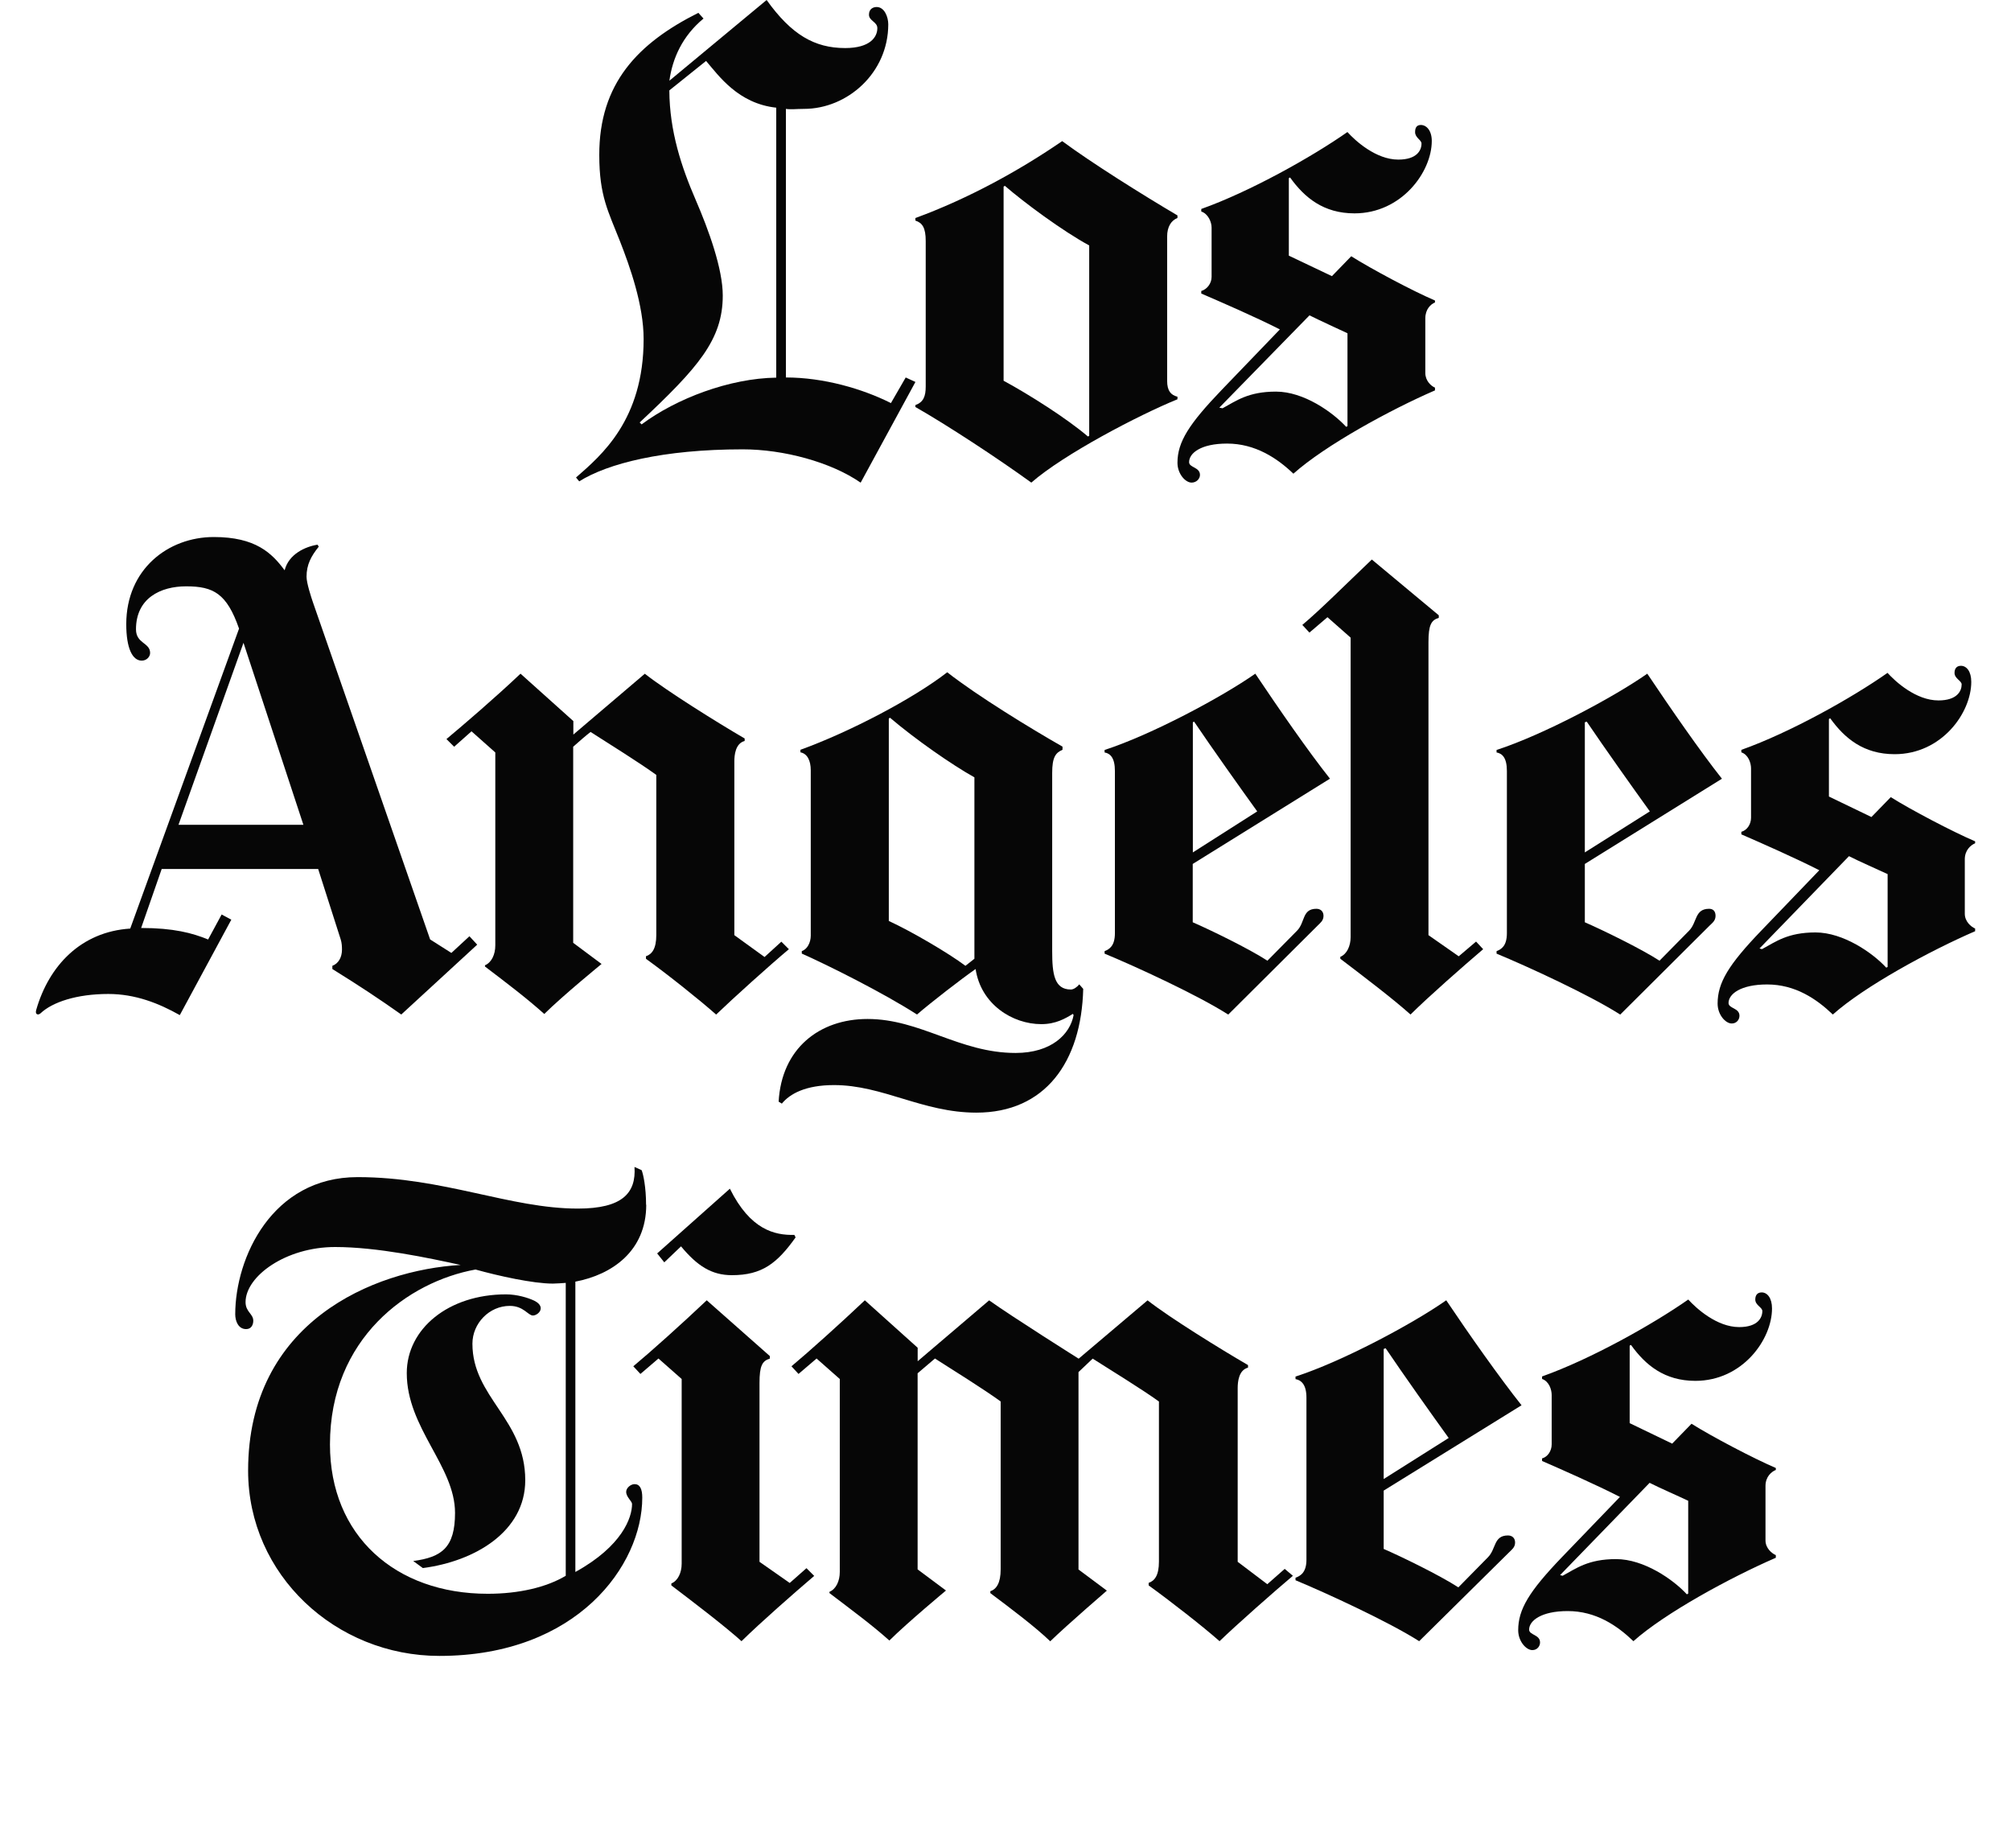
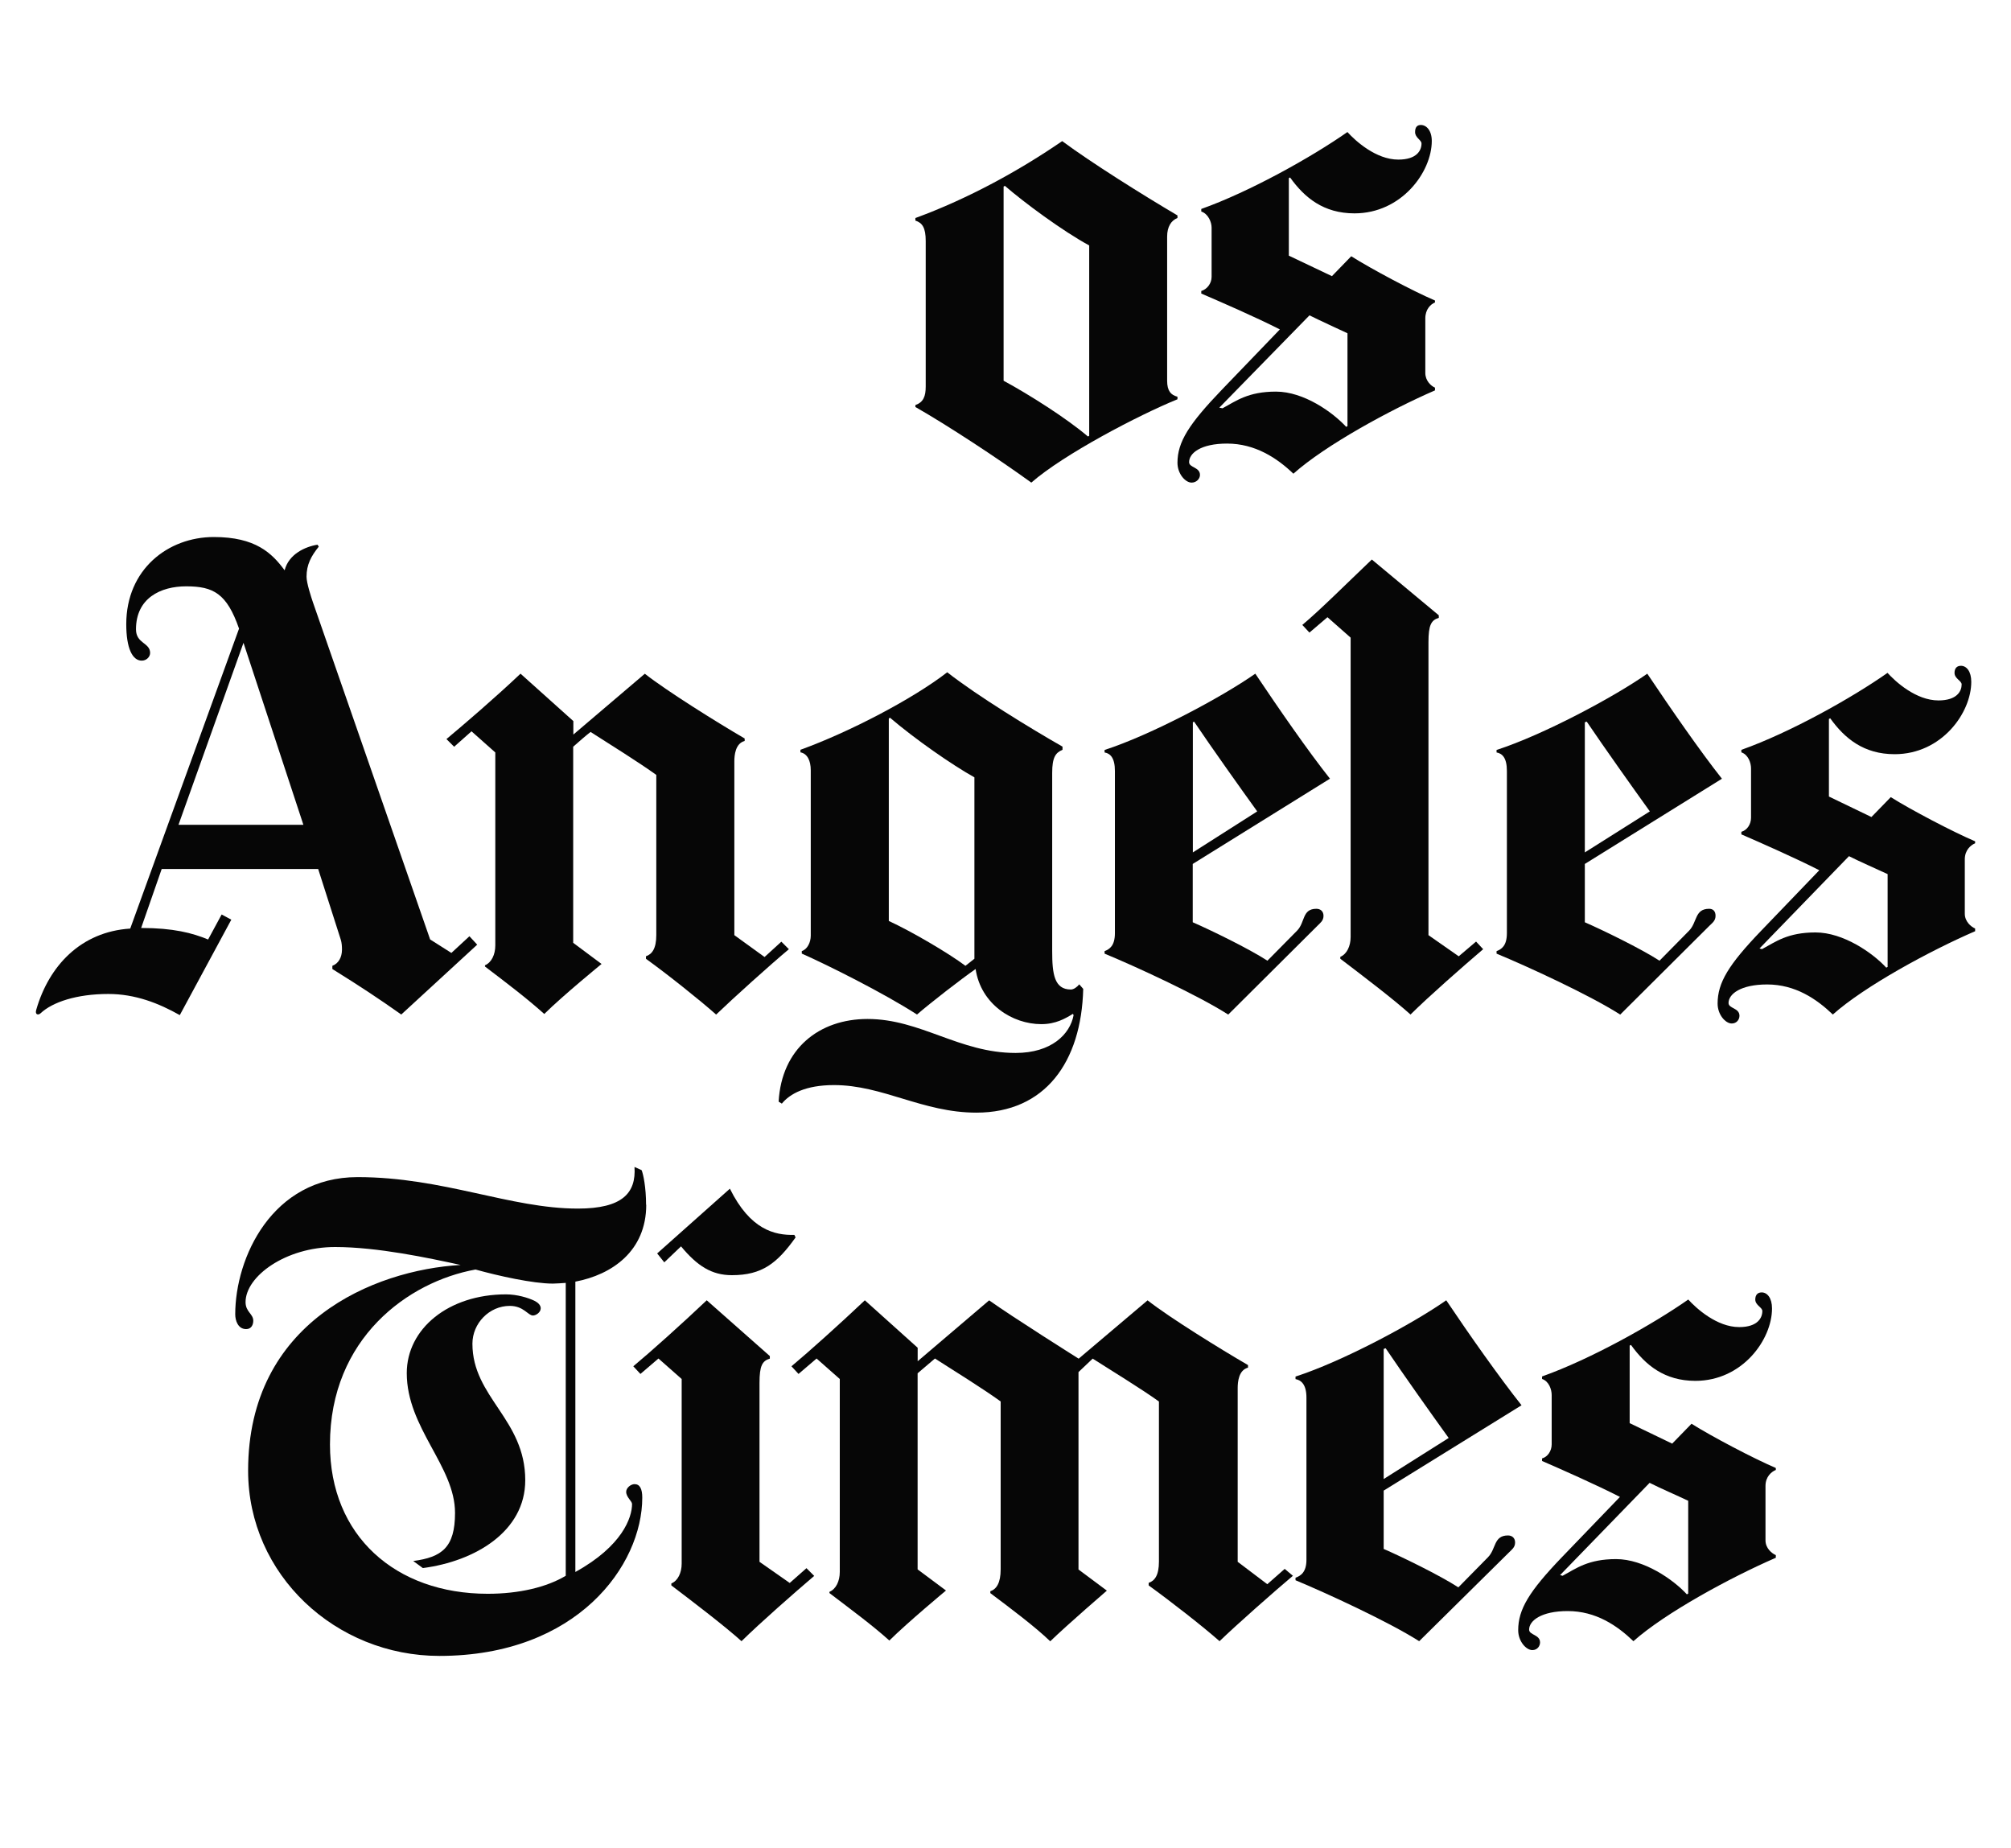
<svg xmlns="http://www.w3.org/2000/svg" width="37" height="34" viewBox="0 0 37 34" fill="none">
-   <path d="M16.842 7.028L15.835 8.879C15.287 8.499 14.413 8.266 13.667 8.266C12.195 8.266 11.18 8.527 10.657 8.855L10.598 8.784C11.064 8.377 11.842 7.725 11.842 6.237C11.842 5.611 11.588 4.901 11.405 4.433C11.193 3.891 11.026 3.608 11.026 2.853C11.023 1.539 11.732 0.796 12.849 0.236L12.944 0.341C12.558 0.66 12.373 1.07 12.316 1.485L14.105 0C14.562 0.639 14.987 0.884 15.55 0.884C16.012 0.884 16.142 0.68 16.142 0.518C16.142 0.401 15.988 0.385 15.988 0.27C15.988 0.162 16.067 0.129 16.13 0.129C16.272 0.129 16.343 0.311 16.343 0.447C16.343 1.341 15.592 2.003 14.792 2.003C14.653 2.003 14.548 2.018 14.46 2.003V6.944C15.152 6.944 15.868 7.151 16.392 7.415L16.664 6.944L16.842 7.026V7.028ZM14.282 6.945V1.981C13.583 1.905 13.226 1.396 12.991 1.121L12.315 1.663C12.319 2.418 12.54 3.077 12.801 3.68C13.039 4.231 13.298 4.944 13.298 5.437C13.298 6.249 12.846 6.763 11.769 7.772L11.805 7.807C12.445 7.33 13.422 6.96 14.281 6.947L14.282 6.945Z" fill="#060606" />
  <path d="M21.664 7.345C20.951 7.635 19.571 8.357 18.975 8.878C18.345 8.422 17.426 7.82 16.842 7.487V7.452C16.991 7.398 17.032 7.29 17.032 7.11V4.434C17.032 4.188 16.97 4.1 16.842 4.058V4.011C17.823 3.651 18.754 3.137 19.543 2.596C20.087 2.999 21.035 3.592 21.664 3.963V4.01C21.549 4.055 21.474 4.171 21.474 4.351V7.004C21.474 7.195 21.545 7.267 21.664 7.298V7.345ZM20.04 8.017V4.515C19.55 4.25 18.83 3.716 18.489 3.419L18.465 3.432V7.004C18.935 7.258 19.633 7.701 20.017 8.03L20.04 8.017Z" fill="#060606" />
  <path d="M26.403 7.181C25.572 7.541 24.381 8.193 23.797 8.714C23.498 8.428 23.095 8.16 22.577 8.16C22.091 8.16 21.878 8.337 21.878 8.502C21.878 8.604 22.078 8.591 22.078 8.737C22.078 8.806 22.015 8.878 21.924 8.878C21.81 8.878 21.664 8.717 21.664 8.513C21.664 8.13 21.875 7.8 22.482 7.168L23.548 6.06C23.107 5.835 22.459 5.554 22.102 5.4V5.353C22.205 5.324 22.292 5.216 22.292 5.094V4.186C22.292 4.086 22.23 3.933 22.102 3.891V3.844C22.997 3.526 24.141 2.885 24.791 2.429C24.937 2.591 25.316 2.936 25.727 2.936C26.073 2.936 26.154 2.762 26.154 2.641C26.154 2.573 26.036 2.536 26.036 2.429C26.036 2.339 26.074 2.299 26.142 2.299C26.244 2.299 26.343 2.4 26.343 2.593C26.343 3.166 25.785 3.925 24.921 3.925C24.352 3.925 24.002 3.636 23.736 3.265L23.713 3.277V4.703L24.506 5.08L24.861 4.714C25.23 4.947 25.994 5.354 26.402 5.528V5.564C26.322 5.597 26.224 5.689 26.224 5.859V6.86C26.224 7.004 26.328 7.1 26.402 7.131V7.178L26.403 7.181ZM24.792 7.841V6.131C24.59 6.035 24.294 5.902 24.093 5.801L22.434 7.499L22.493 7.511C22.744 7.375 22.964 7.204 23.476 7.204C23.988 7.204 24.517 7.581 24.768 7.852L24.791 7.84L24.792 7.841Z" fill="#060606" />
  <path d="M27.29 17.46C26.917 17.778 26.292 18.326 25.952 18.663C25.633 18.377 25.087 17.962 24.66 17.637V17.602C24.78 17.552 24.85 17.405 24.85 17.236V11.73L24.424 11.354L24.092 11.637L23.961 11.496C24.28 11.23 24.782 10.729 25.24 10.293L26.472 11.319V11.366C26.333 11.408 26.282 11.497 26.282 11.814V17.203L26.839 17.592L27.158 17.321L27.289 17.462L27.29 17.46Z" fill="#060606" />
  <path d="M14.515 17.461C14.173 17.747 13.496 18.356 13.176 18.664C12.877 18.398 12.269 17.914 11.885 17.638V17.591C11.996 17.554 12.075 17.451 12.075 17.202V14.255C11.765 14.031 11.196 13.676 10.866 13.465C10.798 13.515 10.615 13.674 10.546 13.737V17.344L11.068 17.733C11.068 17.733 10.354 18.316 10.014 18.653C9.694 18.366 9.35 18.105 8.923 17.78V17.757C9.043 17.707 9.113 17.561 9.113 17.391V13.842L8.675 13.453L8.356 13.737L8.214 13.596C8.533 13.33 9.118 12.828 9.577 12.393L10.549 13.265V13.513L11.864 12.394C12.269 12.712 13.189 13.287 13.701 13.585V13.631C13.53 13.676 13.511 13.892 13.511 14.008V17.203L14.067 17.605L14.376 17.323L14.517 17.464L14.515 17.461Z" fill="#060606" />
  <path d="M36.341 17.13C35.509 17.49 34.306 18.142 33.722 18.663C33.423 18.377 33.032 18.11 32.513 18.11C32.027 18.11 31.803 18.286 31.803 18.451C31.803 18.554 32.004 18.54 32.004 18.686C32.004 18.755 31.953 18.828 31.862 18.828C31.747 18.828 31.602 18.666 31.602 18.462C31.602 18.079 31.8 17.749 32.407 17.118L33.473 16.009C33.032 15.784 32.396 15.504 32.039 15.349V15.302C32.143 15.273 32.217 15.165 32.217 15.043V14.135C32.217 14.035 32.167 13.883 32.039 13.84V13.794C32.936 13.476 34.079 12.835 34.728 12.378C34.874 12.54 35.253 12.885 35.665 12.885C36.01 12.885 36.092 12.711 36.092 12.591C36.092 12.522 35.961 12.485 35.961 12.378C35.961 12.288 36.01 12.248 36.079 12.248C36.181 12.248 36.269 12.349 36.269 12.543C36.269 13.115 35.724 13.874 34.859 13.874C34.291 13.874 33.941 13.585 33.674 13.214L33.65 13.226V14.653L34.432 15.03L34.788 14.664C35.157 14.897 35.932 15.303 36.34 15.477V15.513C36.26 15.546 36.15 15.638 36.15 15.808V16.809C36.15 16.953 36.265 17.049 36.34 17.081V17.127L36.341 17.13ZM34.73 17.79V16.08C34.528 15.985 34.219 15.852 34.019 15.75L32.373 17.448L32.419 17.46C32.67 17.325 32.89 17.153 33.403 17.153C33.915 17.153 34.456 17.53 34.705 17.801L34.728 17.789L34.73 17.79Z" fill="#060606" />
  <path d="M31.682 14.325L29.159 15.893V16.966C29.478 17.105 30.191 17.451 30.533 17.673L31.078 17.12C31.228 16.966 31.178 16.718 31.446 16.718C31.52 16.718 31.564 16.763 31.564 16.848C31.564 16.939 31.501 16.981 31.457 17.025L29.81 18.664C29.245 18.303 28.1 17.777 27.535 17.543V17.497C27.626 17.462 27.725 17.399 27.725 17.166V14.183C27.725 13.94 27.64 13.861 27.535 13.842V13.796C28.389 13.52 29.689 12.827 30.308 12.393C30.735 13.03 31.278 13.816 31.682 14.326V14.325ZM30.355 14.926C30.056 14.512 29.525 13.764 29.194 13.275L29.159 13.287V15.681L30.355 14.926Z" fill="#060606" />
  <path d="M24.469 14.325L21.945 15.893V16.966C22.265 17.105 22.978 17.451 23.319 17.673L23.865 17.12C24.016 16.966 23.954 16.718 24.22 16.718C24.294 16.718 24.351 16.763 24.351 16.848C24.351 16.939 24.287 16.981 24.245 17.025L22.598 18.664C22.033 18.303 20.888 17.777 20.323 17.543V17.497C20.414 17.462 20.513 17.399 20.513 17.166V14.183C20.513 13.94 20.428 13.861 20.323 13.842V13.796C21.177 13.52 22.477 12.827 23.096 12.393C23.523 13.03 24.066 13.816 24.471 14.326L24.469 14.325ZM23.131 14.926C22.832 14.512 22.3 13.764 21.97 13.275L21.947 13.287V15.681L23.132 14.926H23.131Z" fill="#060606" />
  <path d="M19.93 18.192C19.896 19.539 19.228 20.468 17.964 20.468C16.974 20.468 16.244 19.961 15.345 19.961C14.822 19.961 14.533 20.121 14.385 20.302L14.326 20.266C14.38 19.289 15.074 18.745 15.961 18.745C16.938 18.745 17.65 19.37 18.686 19.37C19.346 19.37 19.688 19.025 19.753 18.674L19.74 18.651C19.601 18.736 19.426 18.84 19.159 18.84C18.626 18.84 18.047 18.473 17.95 17.826C17.695 18.003 17.123 18.445 16.872 18.663C16.247 18.262 15.242 17.76 14.752 17.542V17.496C14.854 17.463 14.917 17.337 14.917 17.212V14.17C14.917 13.989 14.852 13.863 14.727 13.84V13.793C15.633 13.465 16.799 12.855 17.428 12.367C17.974 12.796 18.965 13.402 19.549 13.735V13.793C19.421 13.847 19.359 13.932 19.359 14.218V17.496C19.359 17.916 19.397 18.203 19.703 18.203C19.751 18.203 19.814 18.162 19.857 18.108L19.929 18.19L19.93 18.192ZM17.928 17.637V14.3C17.512 14.068 16.835 13.596 16.376 13.204L16.353 13.217V16.942C16.769 17.133 17.453 17.534 17.763 17.767L17.928 17.637Z" fill="#060606" />
  <path d="M8.78 17.378L7.383 18.663C6.978 18.377 6.627 18.144 6.115 17.826V17.767C6.23 17.724 6.291 17.609 6.292 17.472C6.292 17.412 6.289 17.346 6.269 17.283L5.854 15.986H2.975L2.597 17.071C3.189 17.071 3.54 17.163 3.829 17.283L4.078 16.823L4.256 16.918L3.308 18.674C2.92 18.455 2.489 18.285 1.993 18.285C1.408 18.285 0.965 18.436 0.749 18.638C0.706 18.68 0.64 18.669 0.666 18.579C0.9 17.763 1.491 17.14 2.396 17.082L4.398 11.564C4.173 10.918 3.927 10.786 3.425 10.786C2.956 10.786 2.502 11.002 2.502 11.577C2.502 11.842 2.762 11.819 2.762 12.012C2.762 12.081 2.698 12.153 2.608 12.153C2.437 12.153 2.323 11.927 2.323 11.482C2.323 10.474 3.091 9.879 3.934 9.879C4.702 9.879 5.002 10.174 5.237 10.491C5.312 10.194 5.615 10.056 5.842 10.02L5.865 10.056C5.724 10.231 5.64 10.387 5.64 10.609C5.64 10.726 5.726 10.987 5.758 11.081L7.914 17.282L8.305 17.53L8.637 17.223L8.779 17.377L8.78 17.378ZM5.582 15.173L4.48 11.825L3.284 15.173H5.582Z" fill="#060606" />
  <path d="M23.788 28.988C23.447 29.275 22.757 29.883 22.438 30.191C22.139 29.925 21.518 29.442 21.134 29.165V29.118C21.245 29.081 21.323 28.979 21.323 28.729V25.782C21.015 25.559 20.434 25.204 20.104 24.993L19.843 25.241V28.872L20.365 29.261C20.365 29.261 19.642 29.884 19.323 30.193C19.035 29.917 18.604 29.595 18.221 29.307V29.272C18.333 29.235 18.411 29.121 18.411 28.87V25.781C18.102 25.557 17.533 25.202 17.202 24.991L16.883 25.263V28.87L17.405 29.259C17.405 29.259 16.703 29.842 16.363 30.179C16.043 29.892 15.687 29.631 15.261 29.306V29.283C15.381 29.233 15.451 29.087 15.451 28.917V25.368L15.024 24.991L14.692 25.275L14.562 25.134C14.881 24.868 15.454 24.354 15.912 23.92L16.884 24.793V25.041L18.199 23.921C18.615 24.219 19.846 24.994 19.846 24.994L21.114 23.921C21.519 24.239 22.451 24.815 22.962 25.112V25.159C22.791 25.204 22.772 25.419 22.772 25.535V28.731L23.317 29.143L23.637 28.861L23.791 28.991L23.788 28.988Z" fill="#060606" />
  <path d="M14.639 22.762C14.298 23.24 14.021 23.458 13.466 23.458C13.093 23.458 12.829 23.288 12.53 22.928L12.222 23.222L12.091 23.058L13.429 21.867C13.802 22.621 14.251 22.726 14.615 22.717L14.638 22.763L14.639 22.762Z" fill="#060606" />
  <path d="M14.983 28.988C14.61 29.306 13.985 29.854 13.643 30.191C13.324 29.905 12.779 29.49 12.352 29.165V29.129C12.472 29.08 12.542 28.933 12.542 28.764V25.368L12.115 24.991L11.783 25.275L11.652 25.134C11.972 24.868 12.545 24.354 13.003 23.92L14.164 24.946V24.993C14.025 25.035 13.974 25.124 13.974 25.441V28.731L14.53 29.12L14.838 28.848L14.98 28.99L14.983 28.988Z" fill="#060606" />
  <path d="M32.672 28.657C31.84 29.018 30.638 29.67 30.053 30.191C29.754 29.904 29.363 29.637 28.844 29.637C28.358 29.637 28.134 29.814 28.134 29.978C28.134 30.081 28.335 30.067 28.335 30.214C28.335 30.282 28.284 30.355 28.193 30.355C28.079 30.355 27.933 30.193 27.933 29.989C27.933 29.607 28.131 29.277 28.738 28.645L29.805 27.537C29.365 27.312 28.729 27.031 28.372 26.876V26.829C28.475 26.801 28.549 26.692 28.549 26.57V25.662C28.549 25.562 28.5 25.41 28.372 25.367V25.321C29.268 25.003 30.411 24.362 31.062 23.906C31.208 24.067 31.587 24.413 31.999 24.413C32.344 24.413 32.425 24.238 32.425 24.118C32.425 24.049 32.295 24.012 32.295 23.906C32.295 23.815 32.344 23.775 32.413 23.775C32.515 23.775 32.603 23.877 32.603 24.07C32.603 24.643 32.058 25.402 31.193 25.402C30.625 25.402 30.275 25.113 30.008 24.741L29.984 24.754V26.18L30.766 26.557L31.122 26.191C31.491 26.424 32.266 26.831 32.673 27.005V27.041C32.593 27.073 32.483 27.165 32.483 27.335V28.337C32.483 28.481 32.599 28.576 32.673 28.608V28.655L32.672 28.657ZM31.061 29.318V27.608C30.859 27.512 30.55 27.379 30.351 27.278L28.704 28.975L28.75 28.988C29.001 28.852 29.221 28.681 29.734 28.681C30.246 28.681 30.787 29.057 31.036 29.329L31.06 29.316L31.061 29.318Z" fill="#060606" />
  <path d="M27.993 25.852L25.458 27.421V28.494C25.777 28.632 26.491 28.979 26.832 29.201L27.377 28.647C27.529 28.494 27.478 28.246 27.745 28.246C27.819 28.246 27.876 28.291 27.876 28.376C27.876 28.466 27.812 28.509 27.77 28.552L26.111 30.191C25.545 29.831 24.401 29.305 23.836 29.07V29.024C23.927 28.99 24.037 28.927 24.037 28.694V25.711C24.037 25.467 23.939 25.389 23.836 25.37V25.323C24.69 25.048 25.991 24.354 26.609 23.92C27.036 24.557 27.591 25.343 27.996 25.853L27.993 25.852ZM26.654 26.453C26.356 26.04 25.824 25.291 25.494 24.802L25.458 24.815V27.208L26.654 26.453Z" fill="#060606" />
  <path d="M11.89 22.162C11.89 23.017 11.258 23.449 10.586 23.577V28.918C11.45 28.441 11.629 27.916 11.629 27.668C11.629 27.615 11.521 27.541 11.521 27.444C11.521 27.368 11.608 27.302 11.675 27.302C11.773 27.302 11.817 27.39 11.817 27.55C11.817 28.792 10.622 30.462 8.084 30.462C6.18 30.462 4.565 28.974 4.565 27.054C4.565 24.317 6.875 23.364 8.475 23.27C7.889 23.142 6.944 22.94 6.165 22.94C5.259 22.94 4.518 23.477 4.518 23.954C4.518 24.134 4.66 24.169 4.66 24.296C4.66 24.366 4.627 24.45 4.529 24.45C4.38 24.45 4.328 24.295 4.328 24.178C4.328 23.138 5.004 21.654 6.579 21.654C8.155 21.654 9.388 22.233 10.632 22.233C11.454 22.233 11.706 21.944 11.674 21.467L11.805 21.526C11.836 21.6 11.887 21.844 11.887 22.163L11.89 22.162ZM10.409 28.988V23.6C10.345 23.604 10.238 23.613 10.172 23.613C9.805 23.613 9.165 23.47 8.749 23.354C7.513 23.577 6.071 24.618 6.071 26.572C6.071 28.248 7.272 29.319 8.974 29.319C9.549 29.319 10.055 29.199 10.407 28.989L10.409 28.988Z" fill="#060606" />
  <path d="M9.948 24.07C9.948 24.143 9.86 24.2 9.806 24.2C9.714 24.2 9.635 24.023 9.379 24.023C9.003 24.023 8.692 24.343 8.692 24.719C8.692 25.706 9.664 26.106 9.664 27.23C9.664 28.174 8.739 28.721 7.78 28.846L7.603 28.716C8.129 28.647 8.372 28.468 8.372 27.831C8.372 26.971 7.484 26.271 7.484 25.26C7.484 24.442 8.254 23.811 9.309 23.811C9.514 23.811 9.719 23.874 9.831 23.928C9.895 23.96 9.949 24.006 9.949 24.07H9.948Z" fill="#060606" />
</svg>